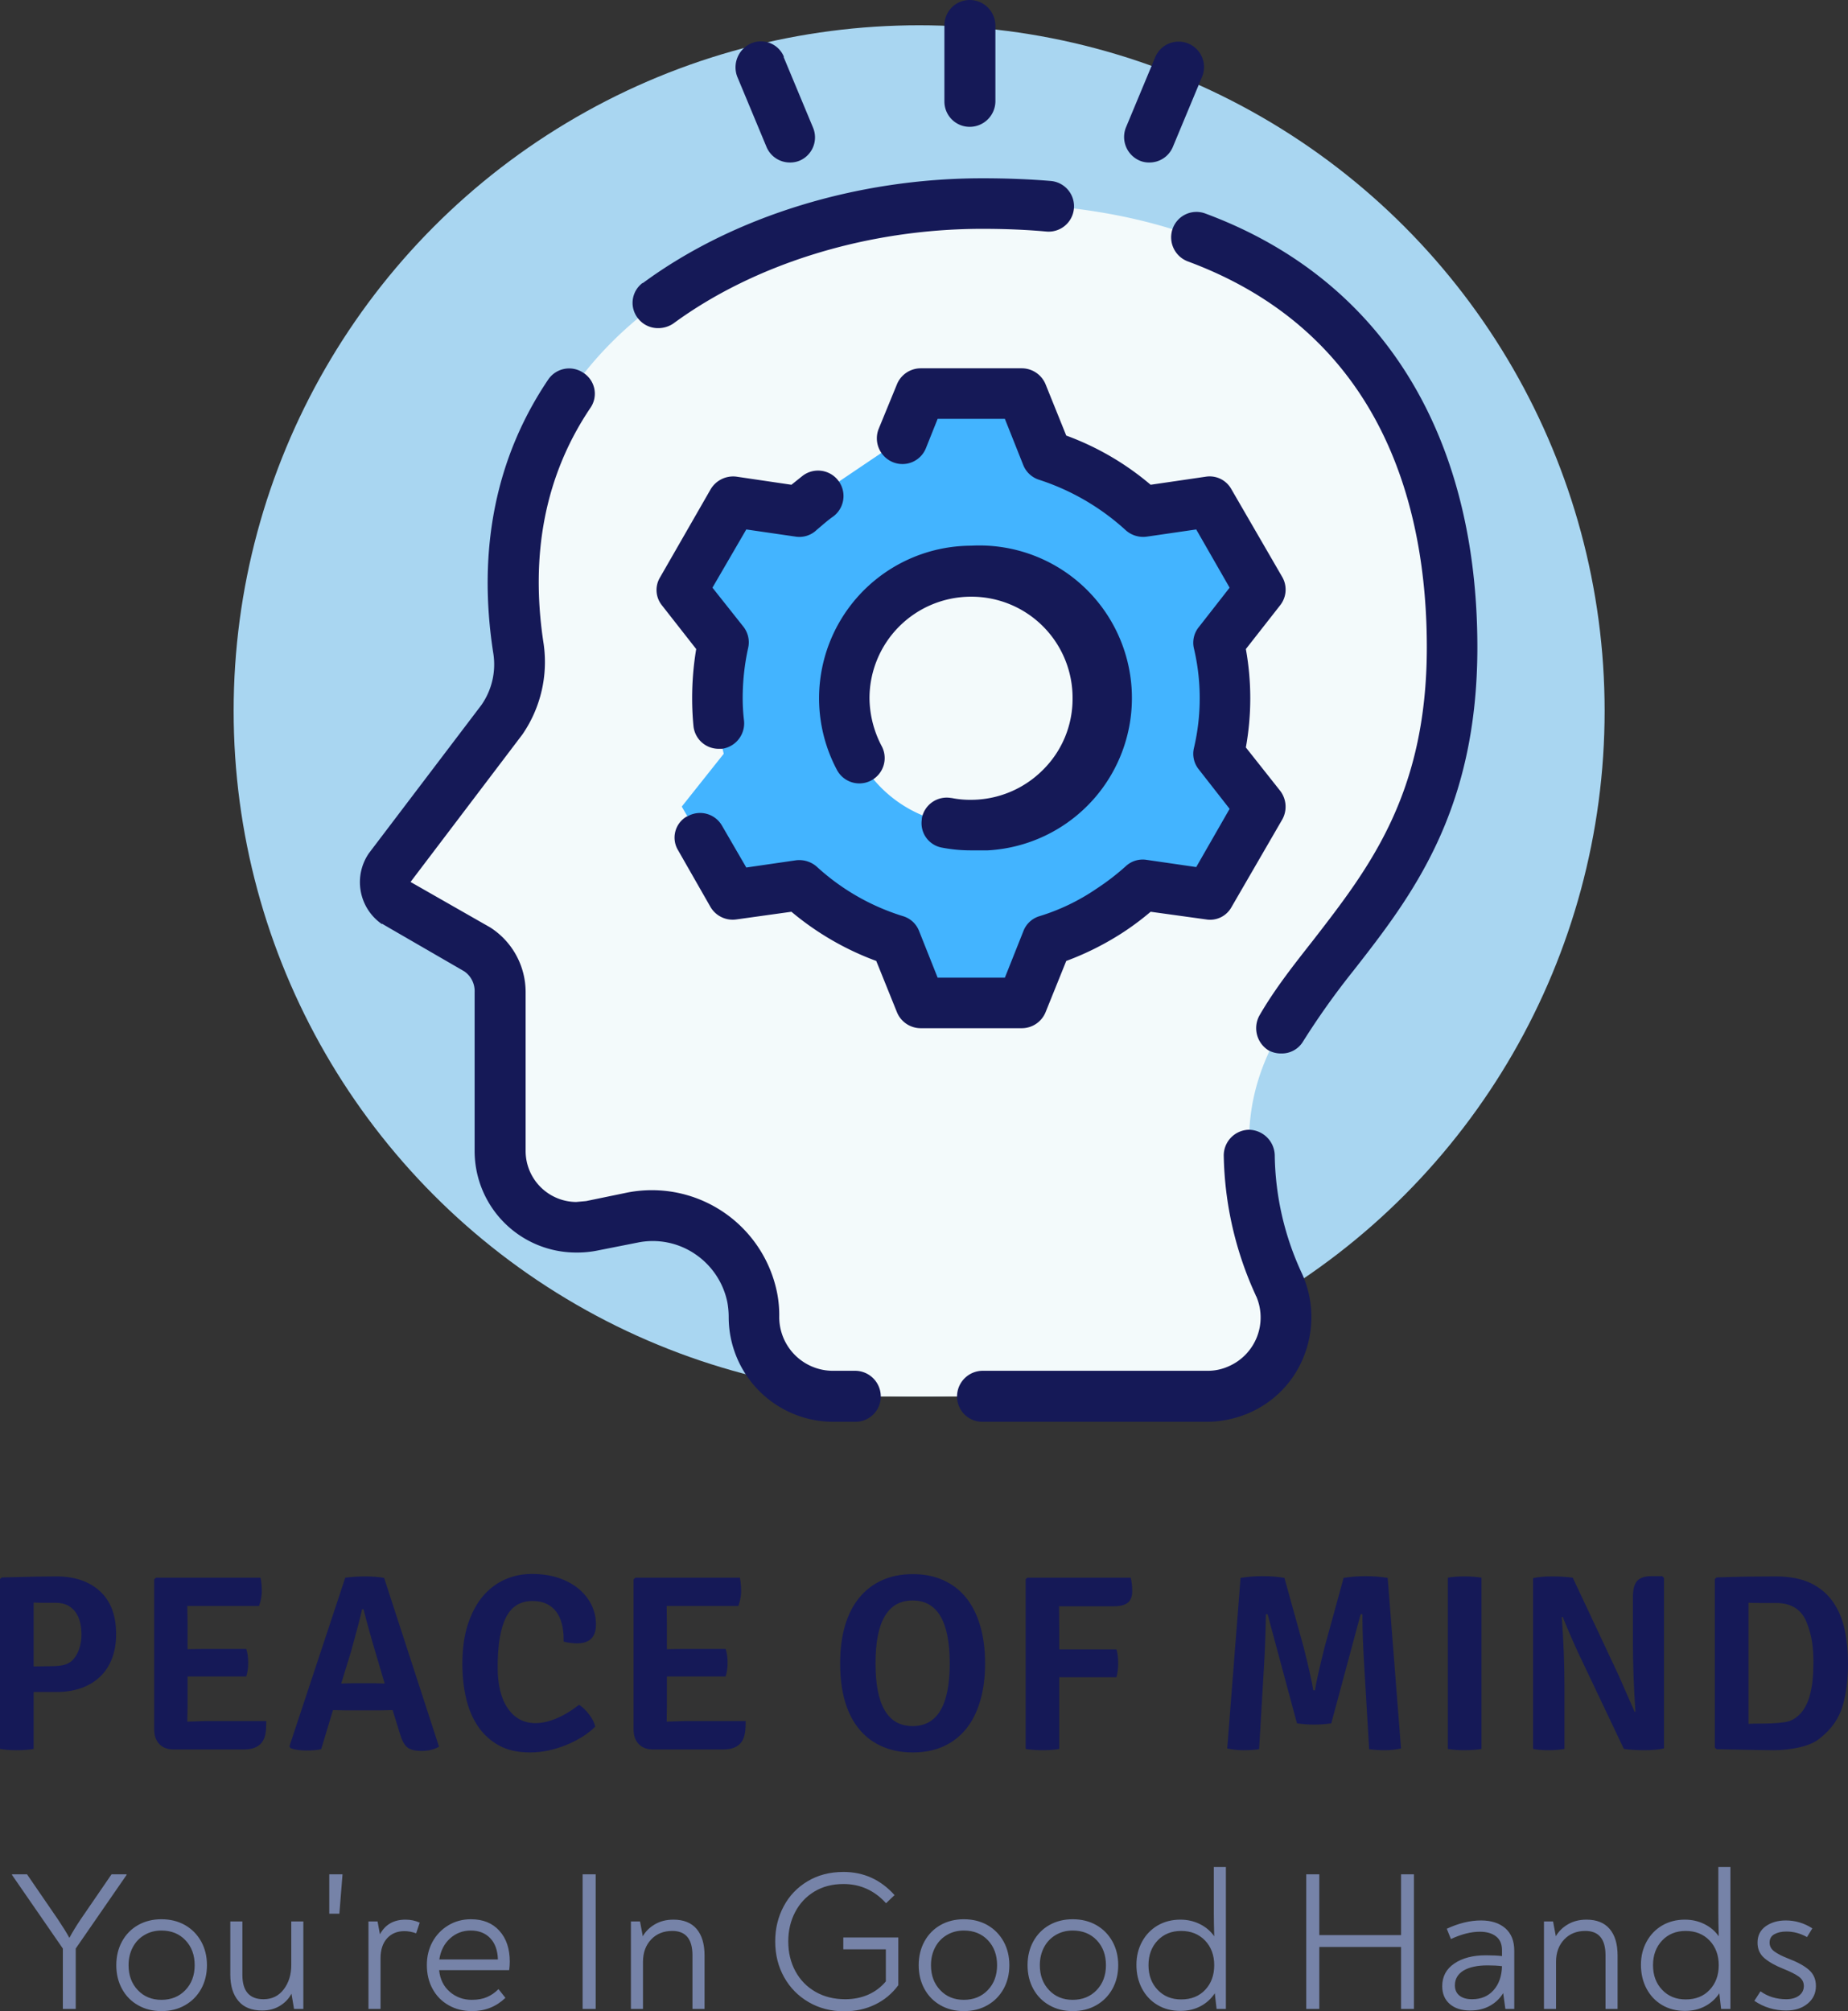
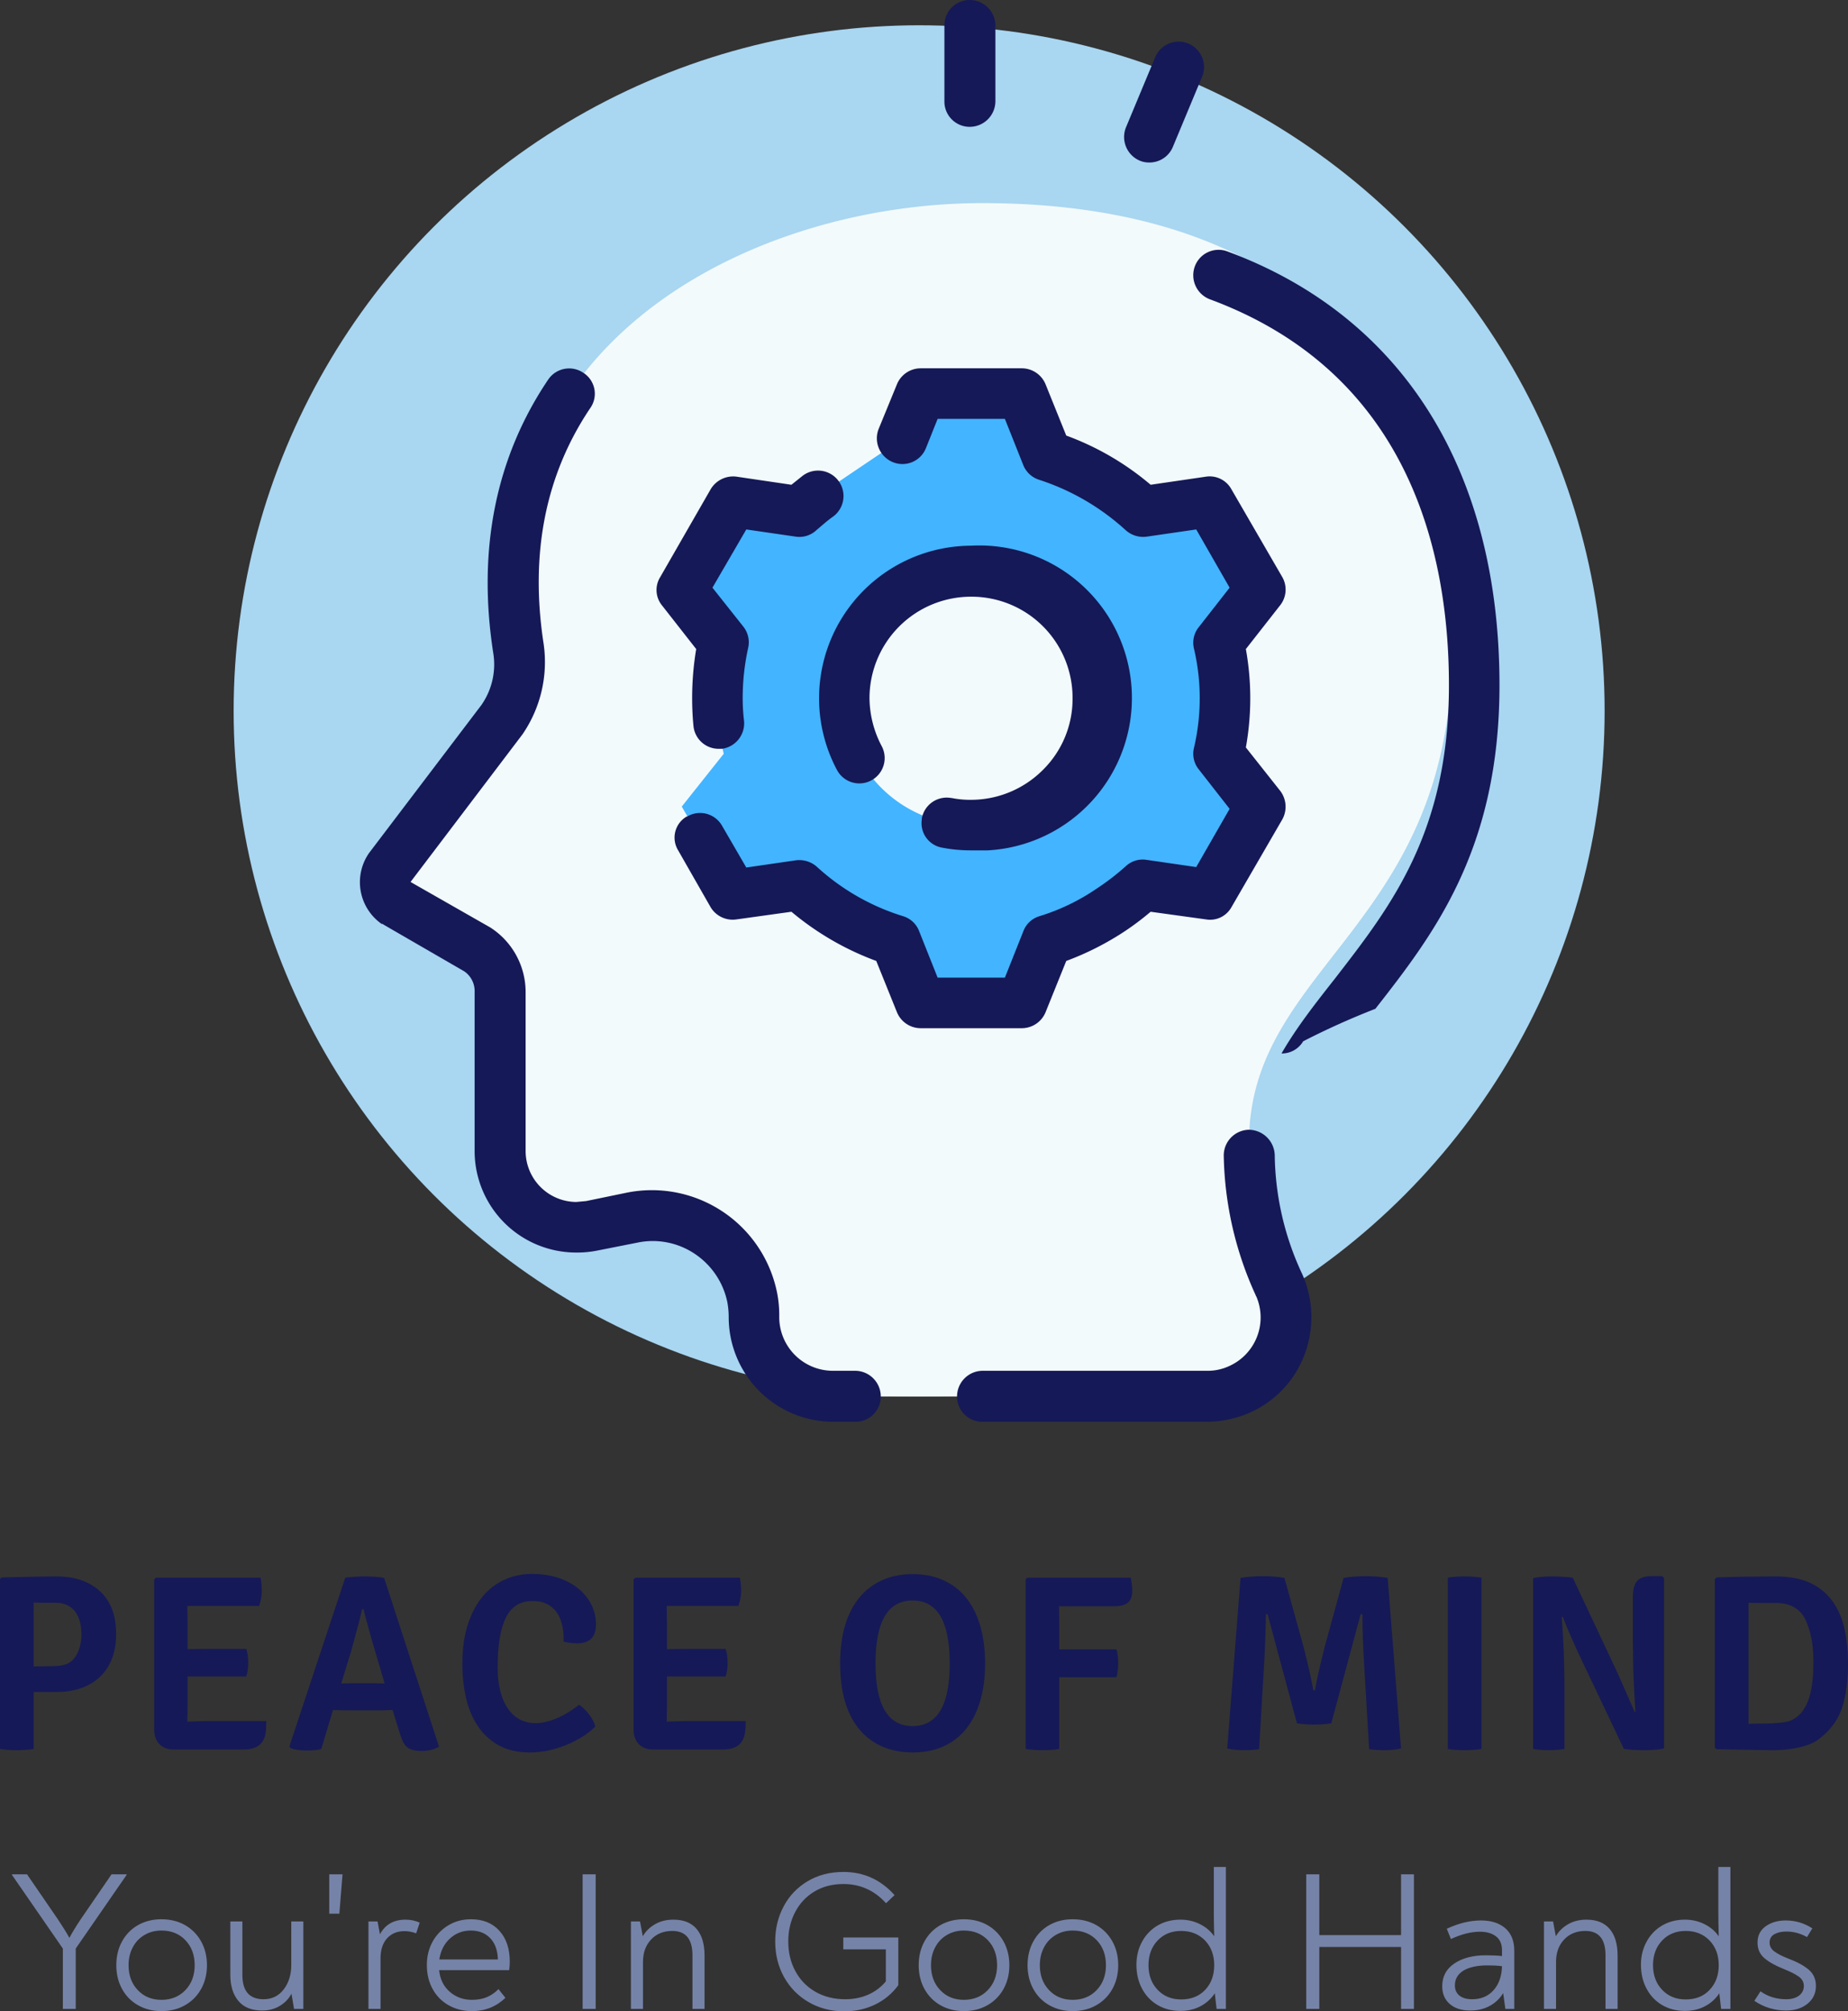
<svg xmlns="http://www.w3.org/2000/svg" id="final_svg" data-name="Layer 1" viewBox="274.78 93.77 280.1 304.796">
  <rect x="274.78" y="93.77" width="280.1" height="304.796" fill="#333333" stroke="none" />
  <defs>
    <style>                      </style>
  </defs>
  <title>007-settings-complexity-5</title>
  <g id="color_index_2" data-name="color index 2" fill="#a9d6f1" transform="translate(310.193, 93.77) scale(0.684)" opacity="1">
    <circle cx="151.9" cy="157.5" r="151.9" />
  </g>
  <g id="color_index_3" data-name="color index 3" fill="#f3fafb" transform="translate(310.193, 93.77) scale(0.684)" opacity="1">
    <path d="M165.9,45C114.5,45,52.7,76.4,63.1,143.7a22.3,22.3,0,0,1-3.7,15.9L34.6,192.2A5.6,5.6,0,0,0,36,200h.1l18,10.4a11.4,11.4,0,0,1,5,9.4V255a16.8,16.8,0,0,0,16.7,16.9h.1a18.4,18.4,0,0,0,3.3-.3l9.2-1.8a22.5,22.5,0,0,1,26.5,17.6,21.2,21.2,0,0,1,.4,4.4h0a17.6,17.6,0,0,0,17.6,17.6h82.7a17.6,17.6,0,0,0,17.6-17.6,17.4,17.4,0,0,0-1.5-7.1,71.9,71.9,0,0,1-6.7-31.6c0-39.3,45-47.8,45-109.7C270,87.2,239.1,45,165.9,45Z" transform="translate(0 0)" />
  </g>
  <g id="color_index_1" data-name="color index 1" fill="#43b4ff" transform="translate(310.193, 93.77) scale(0.684)" opacity="1">
    <path d="M219.7,154.7a56.6,56.6,0,0,0-1.4-12.3l9.2-11.7-11.2-19.5-14.8,2.1A56.9,56.9,0,0,0,180.2,101l-5.5-13.8H152.2l-4,10-16.9,11.4a52.9,52.9,0,0,0-5.9,4.7l-14.8-2.1-5.6,9.7-5.7,9.8,9.3,11.7a53.8,53.8,0,0,0,0,24.6l-9.3,11.7,11.3,19.5,14.8-2.1a56.9,56.9,0,0,0,21.3,12.3l5.5,13.8h22.5l5.5-13.8a58,58,0,0,0,14.2-6.8,74.8,74.8,0,0,0,7.1-5.5l14.8,2.1,11.2-19.5L218.3,167A56.6,56.6,0,0,0,219.7,154.7Zm-56.3,28.1a28.2,28.2,0,1,1,.1,0Z" transform="translate(0 0)" />
  </g>
  <g id="color_index_0" data-name="color index 0" fill="#151957" transform="translate(310.193, 93.77) scale(0.684)" opacity="1">
    <path d="M215.7,315H165.9a5.6,5.6,0,0,1-5.6-5.6h0a5.7,5.7,0,0,1,5.6-5.7h49.8a11.2,11.2,0,0,0,4.8-1,11.8,11.8,0,0,0,6.1-15.5c-.1-.1-.1-.1-.1-.2a77.2,77.2,0,0,1-7.1-31,5.7,5.7,0,0,1,5.5-5.7,5.8,5.8,0,0,1,5.8,5.6,63.8,63.8,0,0,0,6.1,26.4,23.4,23.4,0,0,1,.5,17.8A22.7,22.7,0,0,1,225.1,313,23.7,23.7,0,0,1,215.7,315Z" transform="translate(0 0)" />
    <path d="M137.8,315h-4.9a23.2,23.2,0,0,1-23.2-23.2h0a18.4,18.4,0,0,0-.3-3.3,17,17,0,0,0-7.2-10.7,16.7,16.7,0,0,0-12.7-2.5l-9.1,1.8a22.8,22.8,0,0,1-4.5.4A22.5,22.5,0,0,1,53.4,255V219.8a5.3,5.3,0,0,0-2.3-4.6L33.3,204.9l-.3-.2h-.2A11.3,11.3,0,0,1,30,189l24.9-32.8a15.7,15.7,0,0,0,2.6-11.7c-3.5-22.8.6-43.2,12.2-60.4a5.6,5.6,0,0,1,7.8-1.5h0a5.5,5.5,0,0,1,1.6,7.7h0c-10,14.8-13.5,32.4-10.4,52.4a28.3,28.3,0,0,1-4.7,20L39.2,195.4l17.7,10.1.3.2a17,17,0,0,1,7.5,14.1V255a11.3,11.3,0,0,0,11.2,11.3h0l2.2-.2,9.2-1.9a28.3,28.3,0,0,1,33.1,22.1,25.6,25.6,0,0,1,.5,5.5,11.9,11.9,0,0,0,11.9,11.9h5a5.7,5.7,0,0,1,5.6,5.7A5.6,5.6,0,0,1,137.8,315Z" transform="translate(0 0)" />
-     <path d="M232.2,233.4a5.9,5.9,0,0,1-2.9-.7,5.8,5.8,0,0,1-2-7.7c3.4-5.9,7.6-11.2,12-16.8,12.3-15.9,25.1-32.3,25.1-64.8,0-30-9.2-69.3-53-85.5a5.7,5.7,0,0,1-3.3-7.3,5.6,5.6,0,0,1,7.2-3.3h0c38.9,14.4,60.3,48.6,60.3,96.1,0,36.4-14.6,55.2-27.5,71.7A169.7,169.7,0,0,0,237,230.7,5.5,5.5,0,0,1,232.2,233.4Z" transform="translate(0 0)" />
-     <path d="M94,72.7a5.6,5.6,0,0,1-4.5-2.3,5.5,5.5,0,0,1,1.1-7.7h.1c20.1-14.8,47.5-23.2,75.2-23.2,5.4,0,10.5.2,15.2.6a5.6,5.6,0,0,1-1,11.2c-4.4-.4-9.1-.6-14.2-.6-25.4,0-50.4,7.7-68.5,21A6,6,0,0,1,94,72.7Z" transform="translate(0 0)" />
+     <path d="M232.2,233.4c3.4-5.9,7.6-11.2,12-16.8,12.3-15.9,25.1-32.3,25.1-64.8,0-30-9.2-69.3-53-85.5a5.7,5.7,0,0,1-3.3-7.3,5.6,5.6,0,0,1,7.2-3.3h0c38.9,14.4,60.3,48.6,60.3,96.1,0,36.4-14.6,55.2-27.5,71.7A169.7,169.7,0,0,0,237,230.7,5.5,5.5,0,0,1,232.2,233.4Z" transform="translate(0 0)" />
    <path d="M163.1,28.1a5.6,5.6,0,0,1-5.6-5.6h0V5.6A5.6,5.6,0,0,1,163.1,0h0a5.7,5.7,0,0,1,5.7,5.6V22.5A5.7,5.7,0,0,1,163.1,28.1Z" transform="translate(0 0)" />
-     <path d="M123.3,36a5.6,5.6,0,0,1-5.2-3.4L111.6,17a5.8,5.8,0,0,1,3.1-7.4,5.5,5.5,0,0,1,7.2,2.9v.2l6.5,15.6a5.6,5.6,0,0,1-3,7.3A5.4,5.4,0,0,1,123.3,36Z" transform="translate(0 0)" />
    <path d="M202.9,36a5.2,5.2,0,0,1-2.1-.4,5.7,5.7,0,0,1-3.1-7.3l6.5-15.6A5.6,5.6,0,1,1,214.6,17l-6.5,15.6A5.6,5.6,0,0,1,202.9,36Z" transform="translate(0 0)" />
    <path d="M174.7,227.8H152.2a5.7,5.7,0,0,1-5.2-3.5l-4.6-11.4A63.3,63.3,0,0,1,123.6,202l-12.2,1.7a5.7,5.7,0,0,1-5.7-2.7l-7.2-12.6a5.4,5.4,0,0,1,1.9-7.5h.1a5.6,5.6,0,0,1,7.7,2h0l5.4,9.3,11-1.6a5.9,5.9,0,0,1,4.6,1.4A50.1,50.1,0,0,0,148.4,203a5.5,5.5,0,0,1,3.5,3.3l4.1,10.3h14.9l4.1-10.3a5.5,5.5,0,0,1,3.5-3.3,46.5,46.5,0,0,0,12.7-6.1,53.4,53.4,0,0,0,6.5-5,5.5,5.5,0,0,1,4.6-1.4l11,1.6,7.4-12.9-6.8-8.7a5.5,5.5,0,0,1-1.1-4.8,48.1,48.1,0,0,0,0-22,5.5,5.5,0,0,1,1.1-4.8l6.8-8.7-7.4-12.9-11,1.6a5.8,5.8,0,0,1-4.7-1.5,52.4,52.4,0,0,0-19.1-11.1,5.6,5.6,0,0,1-3.5-3.2l-4.1-10.3H156l-2.6,6.5a5.6,5.6,0,0,1-7.3,3.1h0a5.7,5.7,0,0,1-3.2-7.3l4.1-10a5.7,5.7,0,0,1,5.2-3.5h22.5a5.7,5.7,0,0,1,5.2,3.5l4.6,11.4a61.6,61.6,0,0,1,18.7,10.9l12.3-1.8a5.5,5.5,0,0,1,5.6,2.8l11.3,19.5a5.6,5.6,0,0,1-.5,6.2l-7.6,9.7a61.4,61.4,0,0,1,0,21.8l7.6,9.6a5.8,5.8,0,0,1,.5,6.3L221.1,201a5.4,5.4,0,0,1-5.6,2.7L203.2,202a60.7,60.7,0,0,1-5.7,4.3,63.6,63.6,0,0,1-13,6.6l-4.6,11.4A5.7,5.7,0,0,1,174.7,227.8Zm-11.4-39.4a33.6,33.6,0,0,1-6.3-.6,5.5,5.5,0,0,1-4.5-6.3v-.2a5.6,5.6,0,0,1,6.5-4.5h.1a20.9,20.9,0,0,0,4.3.4h0a22.5,22.5,0,0,0,15.9-6.6,22.1,22.1,0,0,0,6.6-15.9,22.4,22.4,0,0,0-22.3-22.5h-.2a22.5,22.5,0,0,0-22.5,22.5,23.2,23.2,0,0,0,2.7,10.6,5.6,5.6,0,0,1-9.9,5.3,33.8,33.8,0,0,1,29.7-49.7h0a33.8,33.8,0,0,1,3.7,67.5h-3.8Zm-55.8-22.5a5.6,5.6,0,0,1-5.6-5c-.2-2-.3-4.1-.3-6.2a65.9,65.9,0,0,1,.9-10.9l-7.6-9.7a5.4,5.4,0,0,1-.4-6.2l11.2-19.5a5.8,5.8,0,0,1,5.7-2.8l12.2,1.8,2.5-2a5.6,5.6,0,0,1,6.8,9h0c-1.3.9-2.5,2-3.7,3a5.5,5.5,0,0,1-4.6,1.5l-11-1.6-7.5,12.9,6.9,8.7a5.6,5.6,0,0,1,1,4.7,51.7,51.7,0,0,0-1.2,11.1,41.9,41.9,0,0,0,.3,5,5.7,5.7,0,0,1-4.9,6.2h-.7Z" transform="translate(0 0)" />
  </g>
  <g fill="#151957" id="text_group" transform="translate(271.63, 323.086)" opacity="1.0">
    <path d="M11.74 27.09L11.74 27.09L8.25 27.09L8.25 35.72Q7.18 35.91 5.70 35.91L5.70 35.91Q4.22 35.91 3.15 35.72L3.15 35.72L3.15 9.96L3.42 9.73Q6.50 9.65 8.57 9.61Q10.64 9.58 11.74 9.58L11.74 9.58Q15.85 9.58 18.30 11.82Q20.75 14.06 20.75 18.32L20.75 18.32Q20.75 20.44 20.10 22.08Q19.46 23.71 18.28 24.81Q17.10 25.92 15.45 26.50Q13.79 27.09 11.74 27.09ZM8.25 13.53L8.25 13.53L8.25 23.22Q9.73 23.18 10.77 23.18Q11.82 23.18 12.56 23.05Q13.30 22.91 13.81 22.55Q14.33 22.19 14.74 21.47L14.74 21.47Q15.12 20.82 15.31 20.01Q15.50 19.19 15.50 18.35L15.50 18.35Q15.50 17.48 15.31 16.63Q15.12 15.77 14.67 15.09Q14.21 14.40 13.45 13.98Q12.69 13.57 11.55 13.57L11.55 13.57Q10.45 13.57 9.63 13.57Q8.82 13.57 8.25 13.53ZM31.58 24.74L31.58 29.22L31.54 31.58L34.20 31.50L43.51 31.50Q43.51 32.72 43.40 33.36L43.40 33.36Q42.98 35.80 40.13 35.80L40.13 35.80L29.45 35.80Q28.08 35.80 27.30 34.98Q26.52 34.16 26.52 32.76L26.52 32.76L26.52 10.03L26.79 9.77L42.64 9.77Q42.83 10.72 42.83 11.80Q42.83 12.88 42.41 14.06L42.41 14.06L31.54 14.06L31.58 16.68L31.58 20.60L34.05 20.56L40.47 20.56Q40.77 21.43 40.77 22.65Q40.77 23.86 40.47 24.74L40.47 24.74L31.58 24.74ZM63.73 33.29L62.66 29.83L60.80 29.87L55.48 29.87L53.62 29.83L51.83 35.76Q51.03 35.95 49.57 35.95Q48.11 35.95 47.20 35.61L47.20 35.61L47.01 35.34L55.48 9.77Q56.89 9.58 58.52 9.58Q60.15 9.58 61.37 9.80L61.37 9.80L69.69 35.38Q68.59 36.02 67.05 36.02Q65.51 36.02 64.85 35.45Q64.18 34.88 63.73 33.29L63.73 33.29ZM56.35 20.98L54.87 25.80L56.58 25.76L59.85 25.76L61.45 25.80L60.31 21.93Q59.01 17.59 58.25 14.55L58.25 14.55L58.03 14.55Q57.68 16.19 56.35 20.98L56.35 20.98ZM88.58 19.46L88.58 19.46L88.58 19.08Q88.58 17.82 88.31 16.78Q88.05 15.73 87.48 14.95Q86.91 14.17 86.01 13.74Q85.12 13.30 83.87 13.30L83.87 13.30Q81.09 13.30 79.84 15.79Q78.58 18.28 78.58 23.33L78.58 23.33Q78.58 27.36 80.12 29.58Q81.66 31.81 84.32 31.81L84.32 31.81Q85.73 31.81 87.38 31.14Q89.03 30.48 90.93 29.03L90.93 29.03Q91.73 29.56 92.45 30.51Q93.18 31.46 93.37 32.34L93.37 32.34Q92.53 33.17 91.41 33.88Q90.29 34.58 89.00 35.11Q87.70 35.64 86.30 35.95Q84.89 36.25 83.49 36.25L83.49 36.25Q80.67 36.25 78.74 35.17Q76.80 34.09 75.56 32.24Q74.33 30.40 73.78 27.97Q73.23 25.54 73.23 22.84L73.23 22.84Q73.23 19.42 74.06 16.85Q74.90 14.29 76.32 12.60Q77.75 10.91 79.67 10.05Q81.59 9.20 83.75 9.20L83.75 9.20Q85.99 9.20 87.80 9.80Q89.60 10.41 90.86 11.46Q92.11 12.50 92.80 13.89Q93.48 15.28 93.48 16.87L93.48 16.87Q93.48 19.72 90.59 19.72L90.59 19.72Q90.17 19.72 89.68 19.66Q89.19 19.61 88.58 19.46ZM104.23 24.74L104.23 29.22L104.20 31.58L106.86 31.50L116.17 31.50Q116.17 32.72 116.05 33.36L116.05 33.36Q115.63 35.80 112.78 35.80L112.78 35.80L102.11 35.80Q100.74 35.80 99.96 34.98Q99.18 34.16 99.18 32.76L99.18 32.76L99.18 10.03L99.45 9.77L115.29 9.77Q115.48 10.72 115.48 11.80Q115.48 12.88 115.06 14.06L115.06 14.06L104.20 14.06L104.23 16.68L104.23 20.60L106.70 20.56L113.13 20.56Q113.43 21.43 113.43 22.65Q113.43 23.86 113.13 24.74L113.13 24.74L104.23 24.74ZM147.10 22.76L147.10 22.76Q147.10 13.22 141.47 13.22L141.47 13.22Q135.85 13.22 135.85 22.76L135.85 22.76Q135.85 32.26 141.47 32.26L141.47 32.26Q147.10 32.26 147.10 22.76ZM134.56 33.93L134.56 33.93Q130.49 30.44 130.49 22.76L130.49 22.76Q130.49 19.53 131.23 17.02Q131.97 14.52 133.40 12.79Q134.82 11.06 136.86 10.15Q138.89 9.23 141.51 9.23L141.51 9.23Q144.10 9.23 146.13 10.15Q148.16 11.06 149.57 12.79Q150.97 14.52 151.71 17.04Q152.46 19.57 152.46 22.76L152.46 22.76Q152.46 25.95 151.71 28.46Q150.97 30.97 149.57 32.70Q148.16 34.43 146.13 35.34Q144.10 36.25 141.51 36.25L141.51 36.25Q137.37 36.25 134.56 33.93ZM163.70 24.85L163.70 35.72Q162.68 35.91 161.18 35.91Q159.68 35.91 158.61 35.72L158.61 35.72L158.61 9.99L158.88 9.77L174.53 9.77Q174.76 10.64 174.76 11.82Q174.76 13.00 174.10 13.55Q173.43 14.10 171.99 14.10L171.99 14.10L163.67 14.10L163.70 17.78L163.70 20.63L172.37 20.63Q172.63 21.47 172.63 22.70Q172.63 23.94 172.37 24.85L172.37 24.85L163.70 24.85ZM189.16 35.64L189.16 35.64L191.18 9.80Q192.74 9.54 194.54 9.54Q196.35 9.54 197.83 9.80L197.83 9.80L200.75 20.33Q201.93 25.04 202.20 26.83L202.20 26.83L202.46 26.83Q202.73 25.04 203.91 20.33L203.91 20.33L206.80 9.80Q208.39 9.54 210.14 9.54Q211.89 9.54 213.48 9.80L213.48 9.80L215.50 35.64Q214.47 35.91 213.05 35.91Q211.62 35.91 210.67 35.76L210.67 35.76L209.95 23.56Q209.65 18.85 209.65 15.31L209.65 15.31L209.38 15.31L204.93 31.84Q203.68 32.03 202.33 32.03Q200.98 32.03 199.73 31.84L199.73 31.84L195.28 15.31L195.02 15.31Q194.94 19.99 194.71 23.56L194.71 23.56L193.99 35.76Q193.04 35.91 191.62 35.91Q190.19 35.91 189.16 35.64ZM222.60 35.72L222.60 35.72L222.60 9.77Q223.55 9.58 225.09 9.58Q226.63 9.58 227.70 9.77L227.70 9.77L227.70 35.72Q226.63 35.91 225.09 35.91Q223.55 35.91 222.60 35.72ZM253.46 9.54L255.09 9.54L255.36 9.80L255.36 35.64Q254.18 35.91 252.40 35.91Q250.61 35.91 249.28 35.72L249.28 35.72L242.29 21.01Q240.77 17.67 240.01 15.69L240.01 15.69L239.86 15.73Q240.27 21.09 240.27 26.07L240.27 26.07L240.27 35.72Q239.21 35.91 237.86 35.91Q236.51 35.91 235.52 35.72L235.52 35.72L235.52 9.84Q236.63 9.58 238.41 9.58Q240.20 9.58 241.53 9.77L241.53 9.77L248.44 24.47L250.91 30.10L251.03 30.06Q250.65 24.55 250.65 19.65L250.65 19.65L250.65 12.69Q250.65 10.98 251.29 10.26Q251.94 9.54 253.46 9.54L253.46 9.54ZM279.11 34.01L279.11 34.01Q277.97 35.00 276.01 35.45Q274.06 35.91 272.00 35.91L272.00 35.91Q270.98 35.91 268.83 35.87Q266.68 35.83 263.34 35.76L263.34 35.76L263.07 35.53L263.07 9.96L263.34 9.73Q265.54 9.65 267.77 9.61Q269.99 9.58 272.31 9.58L272.31 9.58Q275.50 9.58 277.61 10.60Q279.72 11.63 280.97 13.43Q282.23 15.24 282.74 17.63Q283.25 20.03 283.25 22.76L283.25 22.76Q283.25 26.56 282.40 29.32Q281.54 32.07 279.11 34.01ZM277.02 16.64L277.02 16.64Q275.88 13.60 272.31 13.60L272.31 13.60Q270.98 13.60 269.95 13.60Q268.93 13.60 268.17 13.57L268.17 13.57L268.17 31.92Q268.89 31.88 269.82 31.88Q270.75 31.88 271.70 31.84Q272.65 31.81 273.47 31.69Q274.28 31.58 274.82 31.31L274.82 31.31Q275.80 30.78 276.43 29.89Q277.06 28.99 277.40 27.84Q277.74 26.68 277.88 25.33Q278.01 23.98 278.01 22.53L278.01 22.53Q278.01 20.90 277.80 19.49Q277.59 18.09 277.02 16.64Z" />
  </g>
  <g fill="#7683a8" id="tagline_group" transform="translate(275.907, 370.096)" opacity="1.0">
    <path d="M15.78 7.71L18.06 7.71L18.06 7.80L10.35 18.96L10.35 28.11L8.40 28.11L8.40 18.96L0.69 7.80L0.69 7.71L2.97 7.71L7.62 14.49Q8.73 16.14 9.39 17.34L9.39 17.34Q10.08 16.05 11.13 14.49L11.13 14.49L15.78 7.71ZM23.34 28.44Q21.36 28.44 19.80 27.55Q18.24 26.67 17.37 25.08Q16.50 23.49 16.50 21.48L16.50 21.48Q16.50 19.47 17.37 17.88Q18.24 16.29 19.80 15.40Q21.36 14.52 23.34 14.52L23.34 14.52Q25.35 14.52 26.91 15.40Q28.47 16.29 29.36 17.88Q30.24 19.47 30.24 21.48L30.24 21.48Q30.24 23.49 29.36 25.08Q28.47 26.67 26.91 27.55Q25.35 28.44 23.34 28.44L23.34 28.44ZM23.34 26.73Q25.56 26.73 26.97 25.26Q28.38 23.79 28.38 21.48L28.38 21.48Q28.38 19.17 26.98 17.70Q25.59 16.23 23.34 16.23L23.34 16.23Q21.90 16.23 20.76 16.91Q19.62 17.58 18.99 18.78Q18.36 19.98 18.36 21.48L18.36 21.48Q18.36 23.79 19.76 25.26Q21.15 26.73 23.34 26.73L23.34 26.73ZM43.02 14.85L44.85 14.85L44.85 28.11L43.44 28.11L43.05 25.80Q42.45 26.94 41.30 27.64Q40.14 28.35 38.61 28.35L38.61 28.35Q36.21 28.35 35.00 26.89Q33.78 25.44 33.78 22.92L33.78 22.92L33.78 14.85L35.61 14.85L35.61 22.95Q35.61 26.64 38.82 26.64L38.82 26.64Q40.74 26.64 41.88 25.14Q43.02 23.64 43.02 21.45L43.02 21.45L43.02 14.85ZM48.78 13.68L48.78 7.71L50.79 7.71L50.31 13.68L48.78 13.68ZM60.33 14.58Q61.50 14.58 62.49 15.03L62.49 15.03L61.95 16.65Q61.02 16.32 60.18 16.32L60.18 16.32Q58.53 16.32 57.54 17.41Q56.55 18.51 56.55 20.43L56.55 20.43L56.55 28.11L54.72 28.11L54.72 14.85L56.10 14.85L56.46 16.80Q57.66 14.58 60.33 14.58L60.33 14.58ZM70.26 14.52Q72.99 14.52 74.56 16.26Q76.14 18 76.14 20.94L76.14 20.94Q76.14 21.54 76.05 22.23L76.05 22.23L65.43 22.23Q65.64 24.30 67.05 25.52Q68.46 26.73 70.38 26.73L70.38 26.73Q71.73 26.73 72.67 26.32Q73.62 25.92 74.43 25.11L74.43 25.11L75.48 26.43Q73.38 28.44 70.41 28.44L70.41 28.44Q68.43 28.44 66.87 27.55Q65.31 26.67 64.44 25.08Q63.57 23.49 63.57 21.45L63.57 21.45Q63.57 19.53 64.42 17.95Q65.28 16.38 66.81 15.45Q68.34 14.52 70.26 14.52L70.26 14.52ZM70.23 16.23Q68.40 16.23 67.08 17.43Q65.76 18.63 65.46 20.61L65.46 20.61L74.34 20.61Q74.28 18.54 73.17 17.38Q72.06 16.23 70.23 16.23L70.23 16.23ZM87.18 28.11L87.18 7.71L89.16 7.71L89.16 28.11L87.18 28.11ZM100.95 14.58Q103.26 14.58 104.46 15.99Q105.66 17.40 105.66 20.01L105.66 20.01L105.66 28.11L103.83 28.11L103.83 19.98Q103.83 16.29 100.77 16.29L100.77 16.29Q98.79 16.29 97.56 17.59Q96.33 18.90 96.33 20.97L96.33 20.97L96.33 28.11L94.50 28.11L94.50 14.85L95.88 14.85L96.30 17.10Q96.93 15.99 98.13 15.29Q99.33 14.58 100.95 14.58L100.95 14.58ZM126.69 17.28L135.03 17.28L135.03 24.51Q133.62 26.43 131.50 27.45Q129.39 28.47 126.84 28.47L126.84 28.47Q123.84 28.47 121.46 27.09Q119.07 25.71 117.72 23.30Q116.37 20.88 116.37 17.88L116.37 17.88Q116.37 14.97 117.65 12.57Q118.92 10.17 121.28 8.76Q123.63 7.35 126.72 7.35L126.72 7.35Q131.31 7.35 134.46 10.86L134.46 10.86L133.17 12.09Q130.53 9.18 126.72 9.18L126.72 9.18Q124.20 9.18 122.31 10.32Q120.42 11.46 119.39 13.44Q118.35 15.42 118.35 17.88L118.35 17.88Q118.35 20.40 119.43 22.39Q120.51 24.39 122.48 25.52Q124.44 26.64 126.99 26.64L126.99 26.64Q128.88 26.64 130.46 25.95Q132.03 25.26 133.14 23.94L133.14 23.94L133.14 19.08L126.69 19.08L126.69 17.28ZM144.96 28.44Q142.98 28.44 141.42 27.55Q139.86 26.67 138.99 25.08Q138.12 23.49 138.12 21.48L138.12 21.48Q138.12 19.47 138.99 17.88Q139.86 16.29 141.42 15.40Q142.98 14.52 144.96 14.52L144.96 14.52Q146.97 14.52 148.53 15.40Q150.09 16.29 150.98 17.88Q151.86 19.47 151.86 21.48L151.86 21.48Q151.86 23.49 150.98 25.08Q150.09 26.67 148.53 27.55Q146.97 28.44 144.96 28.44L144.96 28.44ZM144.96 26.73Q147.18 26.73 148.59 25.26Q150 23.79 150 21.48L150 21.48Q150 19.17 148.61 17.70Q147.21 16.23 144.96 16.23L144.96 16.23Q143.52 16.23 142.38 16.91Q141.24 17.58 140.61 18.78Q139.98 19.98 139.98 21.48L139.98 21.48Q139.98 23.79 141.38 25.26Q142.77 26.73 144.96 26.73L144.96 26.73ZM161.46 28.44Q159.48 28.44 157.92 27.55Q156.36 26.67 155.49 25.08Q154.62 23.49 154.62 21.48L154.62 21.48Q154.62 19.47 155.49 17.88Q156.36 16.29 157.92 15.40Q159.48 14.52 161.46 14.52L161.46 14.52Q163.47 14.52 165.03 15.40Q166.59 16.29 167.48 17.88Q168.36 19.47 168.36 21.48L168.36 21.48Q168.36 23.49 167.48 25.08Q166.59 26.67 165.03 27.55Q163.47 28.44 161.46 28.44L161.46 28.44ZM161.46 26.73Q163.68 26.73 165.09 25.26Q166.50 23.79 166.50 21.48L166.50 21.48Q166.50 19.17 165.11 17.70Q163.71 16.23 161.46 16.23L161.46 16.23Q160.02 16.23 158.88 16.91Q157.74 17.58 157.11 18.78Q156.48 19.98 156.48 21.48L156.48 21.48Q156.48 23.79 157.88 25.26Q159.27 26.73 161.46 26.73L161.46 26.73ZM182.85 6.60L184.68 6.60L184.68 28.11L183.27 28.11L183 25.74Q182.16 27 180.83 27.70Q179.49 28.41 177.78 28.41L177.78 28.41Q175.83 28.41 174.31 27.51Q172.80 26.61 171.96 25.02Q171.12 23.43 171.12 21.42L171.12 21.42Q171.12 19.47 171.98 17.91Q172.83 16.35 174.34 15.46Q175.86 14.58 177.78 14.58L177.78 14.58Q179.40 14.58 180.75 15.26Q182.10 15.93 182.91 17.10L182.91 17.10Q182.85 14.82 182.85 13.50L182.85 13.50L182.85 6.60ZM177.90 26.67Q180.18 26.67 181.55 25.21Q182.91 23.76 182.91 21.48L182.91 21.48Q182.91 19.20 181.52 17.74Q180.12 16.29 177.90 16.29L177.90 16.29Q175.71 16.29 174.33 17.74Q172.95 19.20 172.95 21.48L172.95 21.48Q172.95 23.76 174.33 25.21Q175.71 26.67 177.90 26.67L177.90 26.67ZM196.86 28.11L196.86 7.71L198.84 7.71L198.84 16.92L211.23 16.92L211.23 7.71L213.18 7.71L213.18 28.11L211.23 28.11L211.23 18.72L198.84 18.72L198.84 28.11L196.86 28.11ZM223.35 14.70Q225.66 14.70 227.03 15.88Q228.39 17.07 228.39 19.29L228.39 19.29L228.39 28.11L227.04 28.11L226.71 25.71Q225.96 26.94 224.69 27.64Q223.41 28.35 221.70 28.35L221.70 28.35Q219.75 28.35 218.61 27.36Q217.47 26.37 217.47 24.66L217.47 24.66Q217.47 22.47 219.30 21.23Q221.13 19.98 224.10 19.98L224.10 19.98Q225.60 19.98 226.53 20.10L226.53 20.10L226.53 19.20Q226.53 17.82 225.63 17.12Q224.73 16.41 223.17 16.41L223.17 16.41Q221.16 16.41 218.79 17.52L218.79 17.52L218.16 15.96Q220.86 14.70 223.35 14.70L223.35 14.70ZM222 26.64Q224.04 26.64 225.25 25.27Q226.47 23.91 226.53 21.63L226.53 21.63Q225.57 21.51 224.37 21.51L224.37 21.51Q222 21.51 220.69 22.30Q219.39 23.10 219.39 24.54L219.39 24.54Q219.39 25.53 220.08 26.09Q220.77 26.64 222 26.64L222 26.64ZM239.34 14.58Q241.65 14.58 242.85 15.99Q244.05 17.40 244.05 20.01L244.05 20.01L244.05 28.11L242.22 28.11L242.22 19.98Q242.22 16.29 239.16 16.29L239.16 16.29Q237.18 16.29 235.95 17.59Q234.72 18.90 234.72 20.97L234.72 20.97L234.72 28.11L232.89 28.11L232.89 14.85L234.27 14.85L234.69 17.10Q235.32 15.99 236.52 15.29Q237.72 14.58 239.34 14.58L239.34 14.58ZM259.32 6.60L261.15 6.60L261.15 28.11L259.74 28.11L259.47 25.74Q258.63 27 257.30 27.70Q255.96 28.41 254.25 28.41L254.25 28.41Q252.30 28.41 250.78 27.51Q249.27 26.61 248.43 25.02Q247.59 23.43 247.59 21.42L247.59 21.42Q247.59 19.47 248.45 17.91Q249.30 16.35 250.81 15.46Q252.33 14.58 254.25 14.58L254.25 14.58Q255.87 14.58 257.22 15.26Q258.57 15.93 259.38 17.10L259.38 17.10Q259.32 14.82 259.32 13.50L259.32 13.50L259.32 6.60ZM254.37 26.67Q256.65 26.67 258.01 25.21Q259.38 23.76 259.38 21.48L259.38 21.48Q259.38 19.20 257.99 17.74Q256.59 16.29 254.37 16.29L254.37 16.29Q252.18 16.29 250.80 17.74Q249.42 19.20 249.42 21.48L249.42 21.48Q249.42 23.76 250.80 25.21Q252.18 26.67 254.37 26.67L254.37 26.67ZM269.61 28.35Q266.94 28.35 264.78 26.88L264.78 26.88L265.71 25.44Q267.39 26.64 269.61 26.64L269.61 26.64Q270.81 26.64 271.55 26.09Q272.28 25.53 272.28 24.63L272.28 24.63Q272.28 23.76 271.50 23.20Q270.72 22.65 269.22 22.05L269.22 22.05Q267.33 21.30 266.30 20.41Q265.26 19.53 265.26 18.06L265.26 18.06Q265.26 16.47 266.50 15.58Q267.75 14.70 269.55 14.70L269.55 14.70Q271.71 14.70 273.57 15.90L273.57 15.90L272.76 17.22Q271.26 16.38 269.64 16.38L269.64 16.38Q268.53 16.38 267.81 16.79Q267.09 17.19 267.09 18.06L267.09 18.06Q267.09 18.87 267.80 19.39Q268.50 19.92 269.88 20.46L269.88 20.46Q271.95 21.24 273.03 22.17Q274.11 23.10 274.11 24.63L274.11 24.63Q274.11 26.28 272.85 27.31Q271.59 28.35 269.61 28.35L269.61 28.35Z" />
  </g>
</svg>